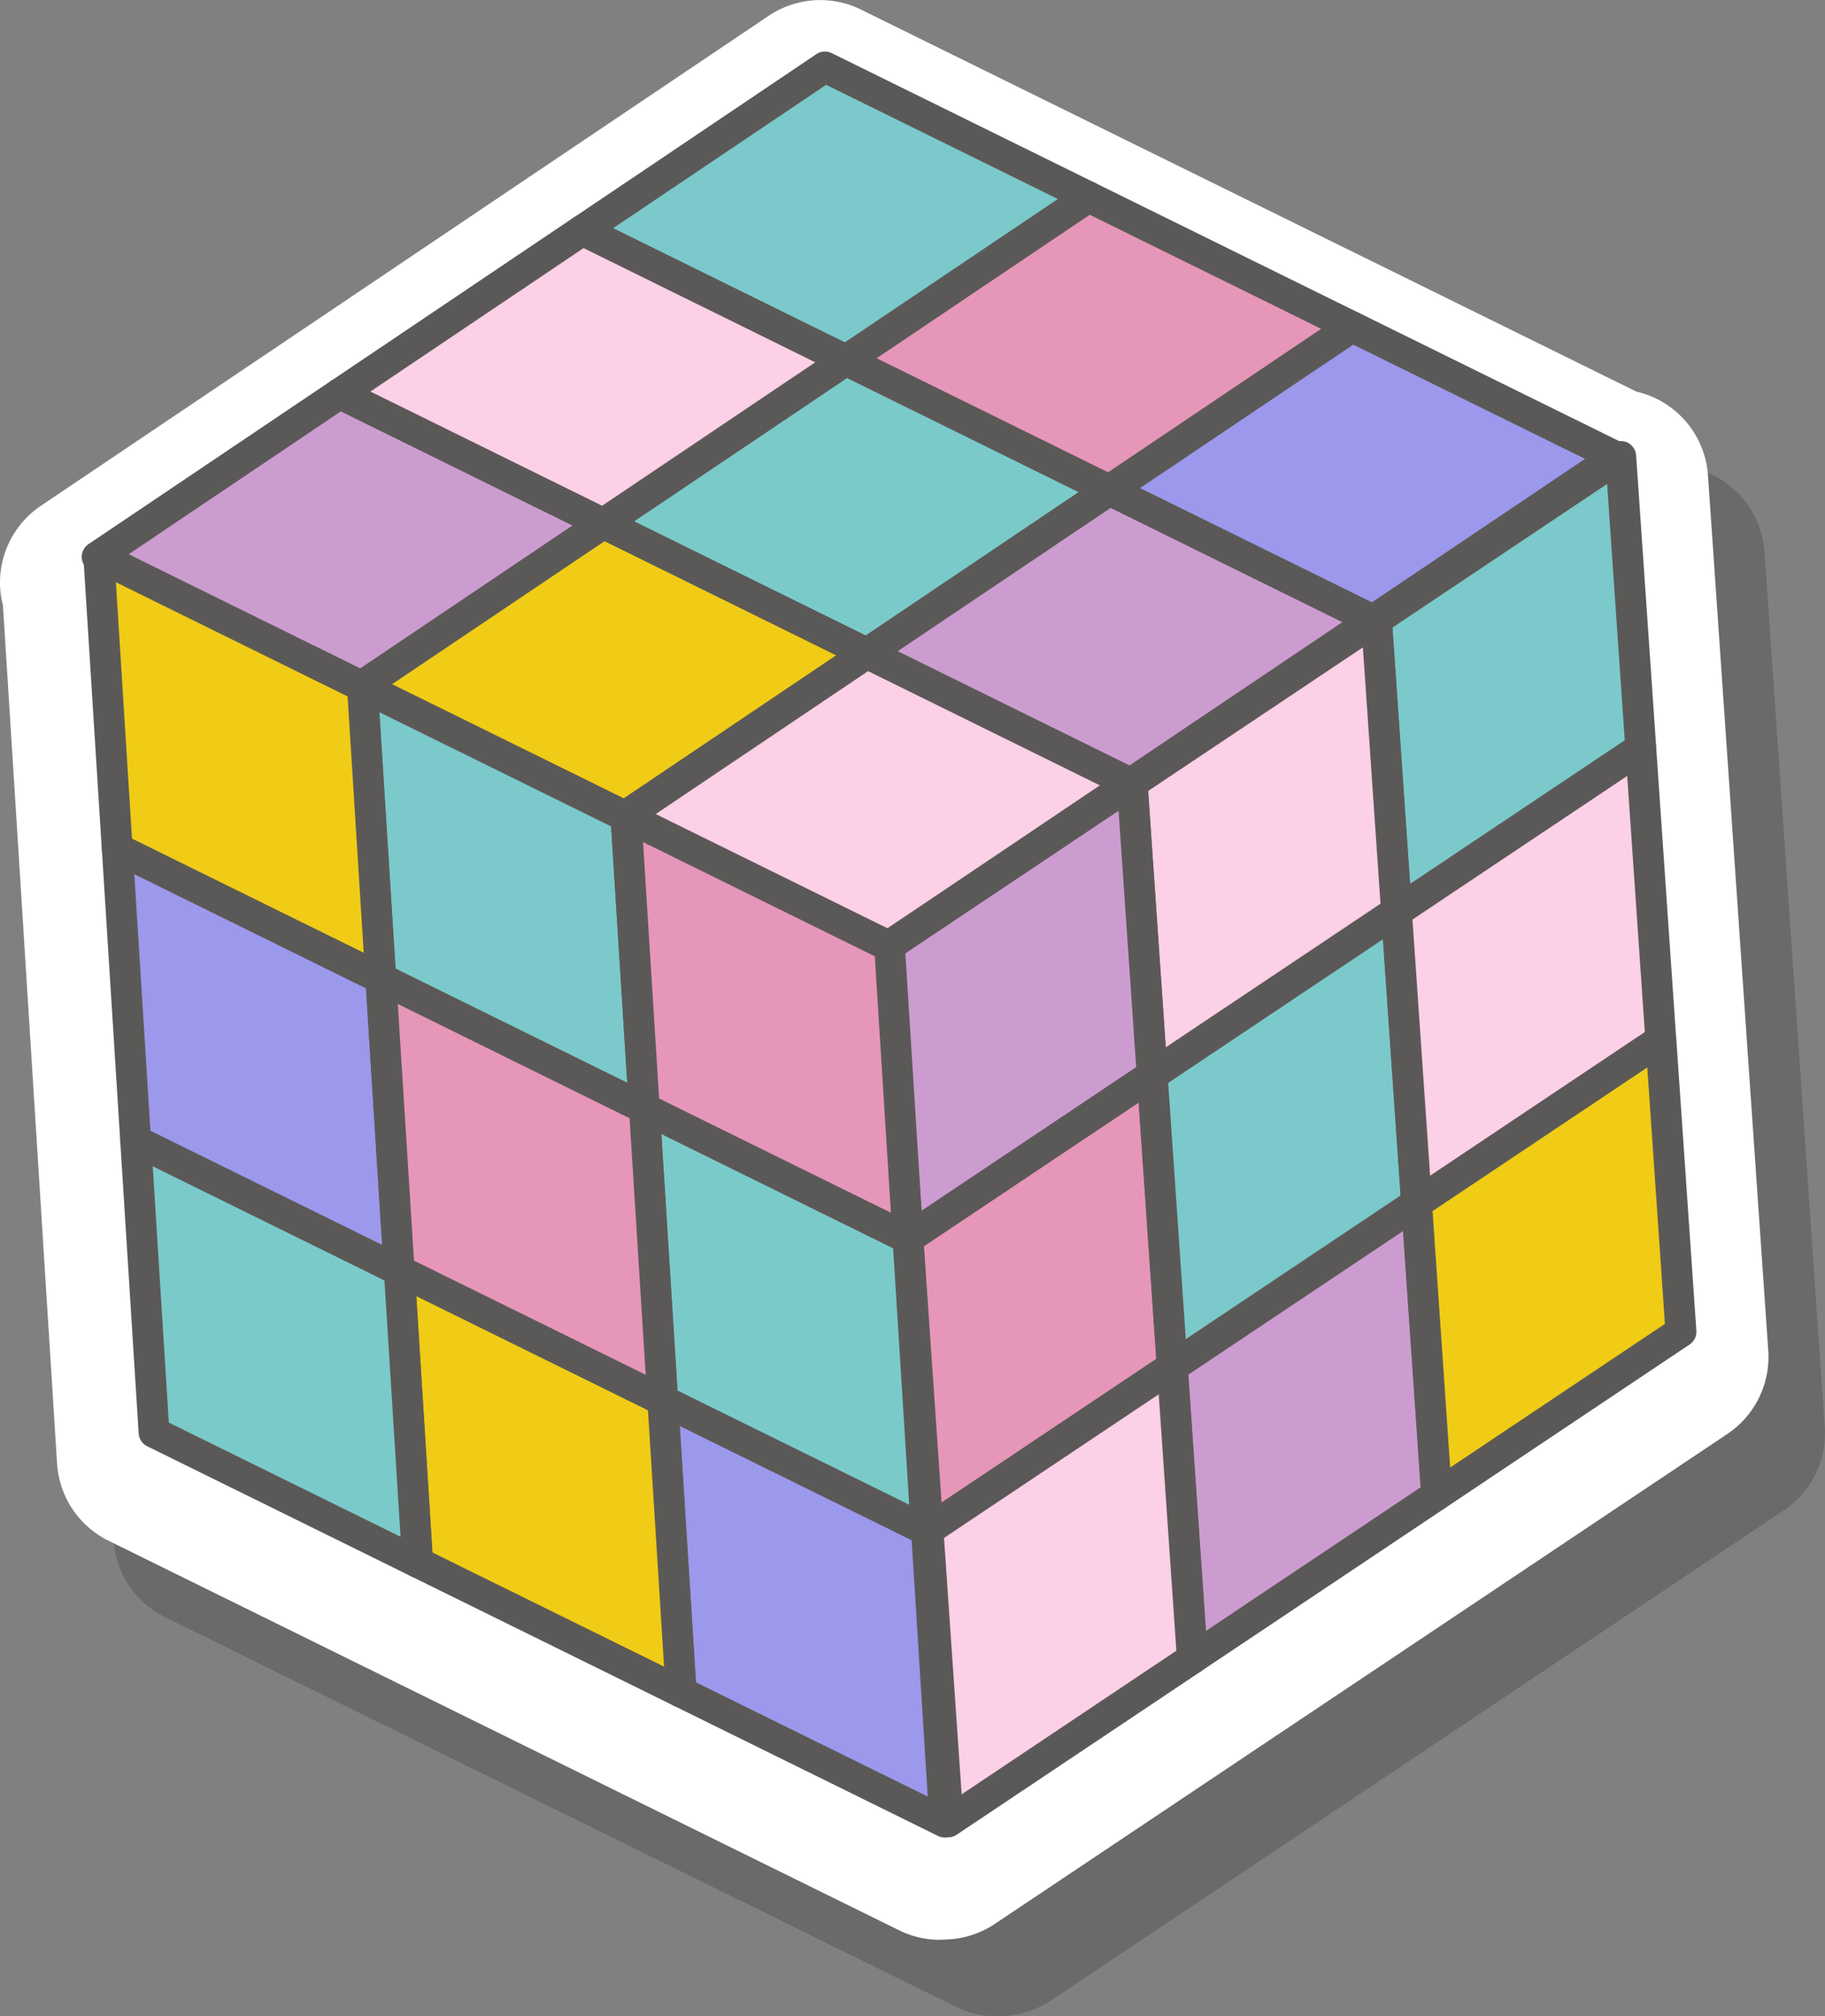
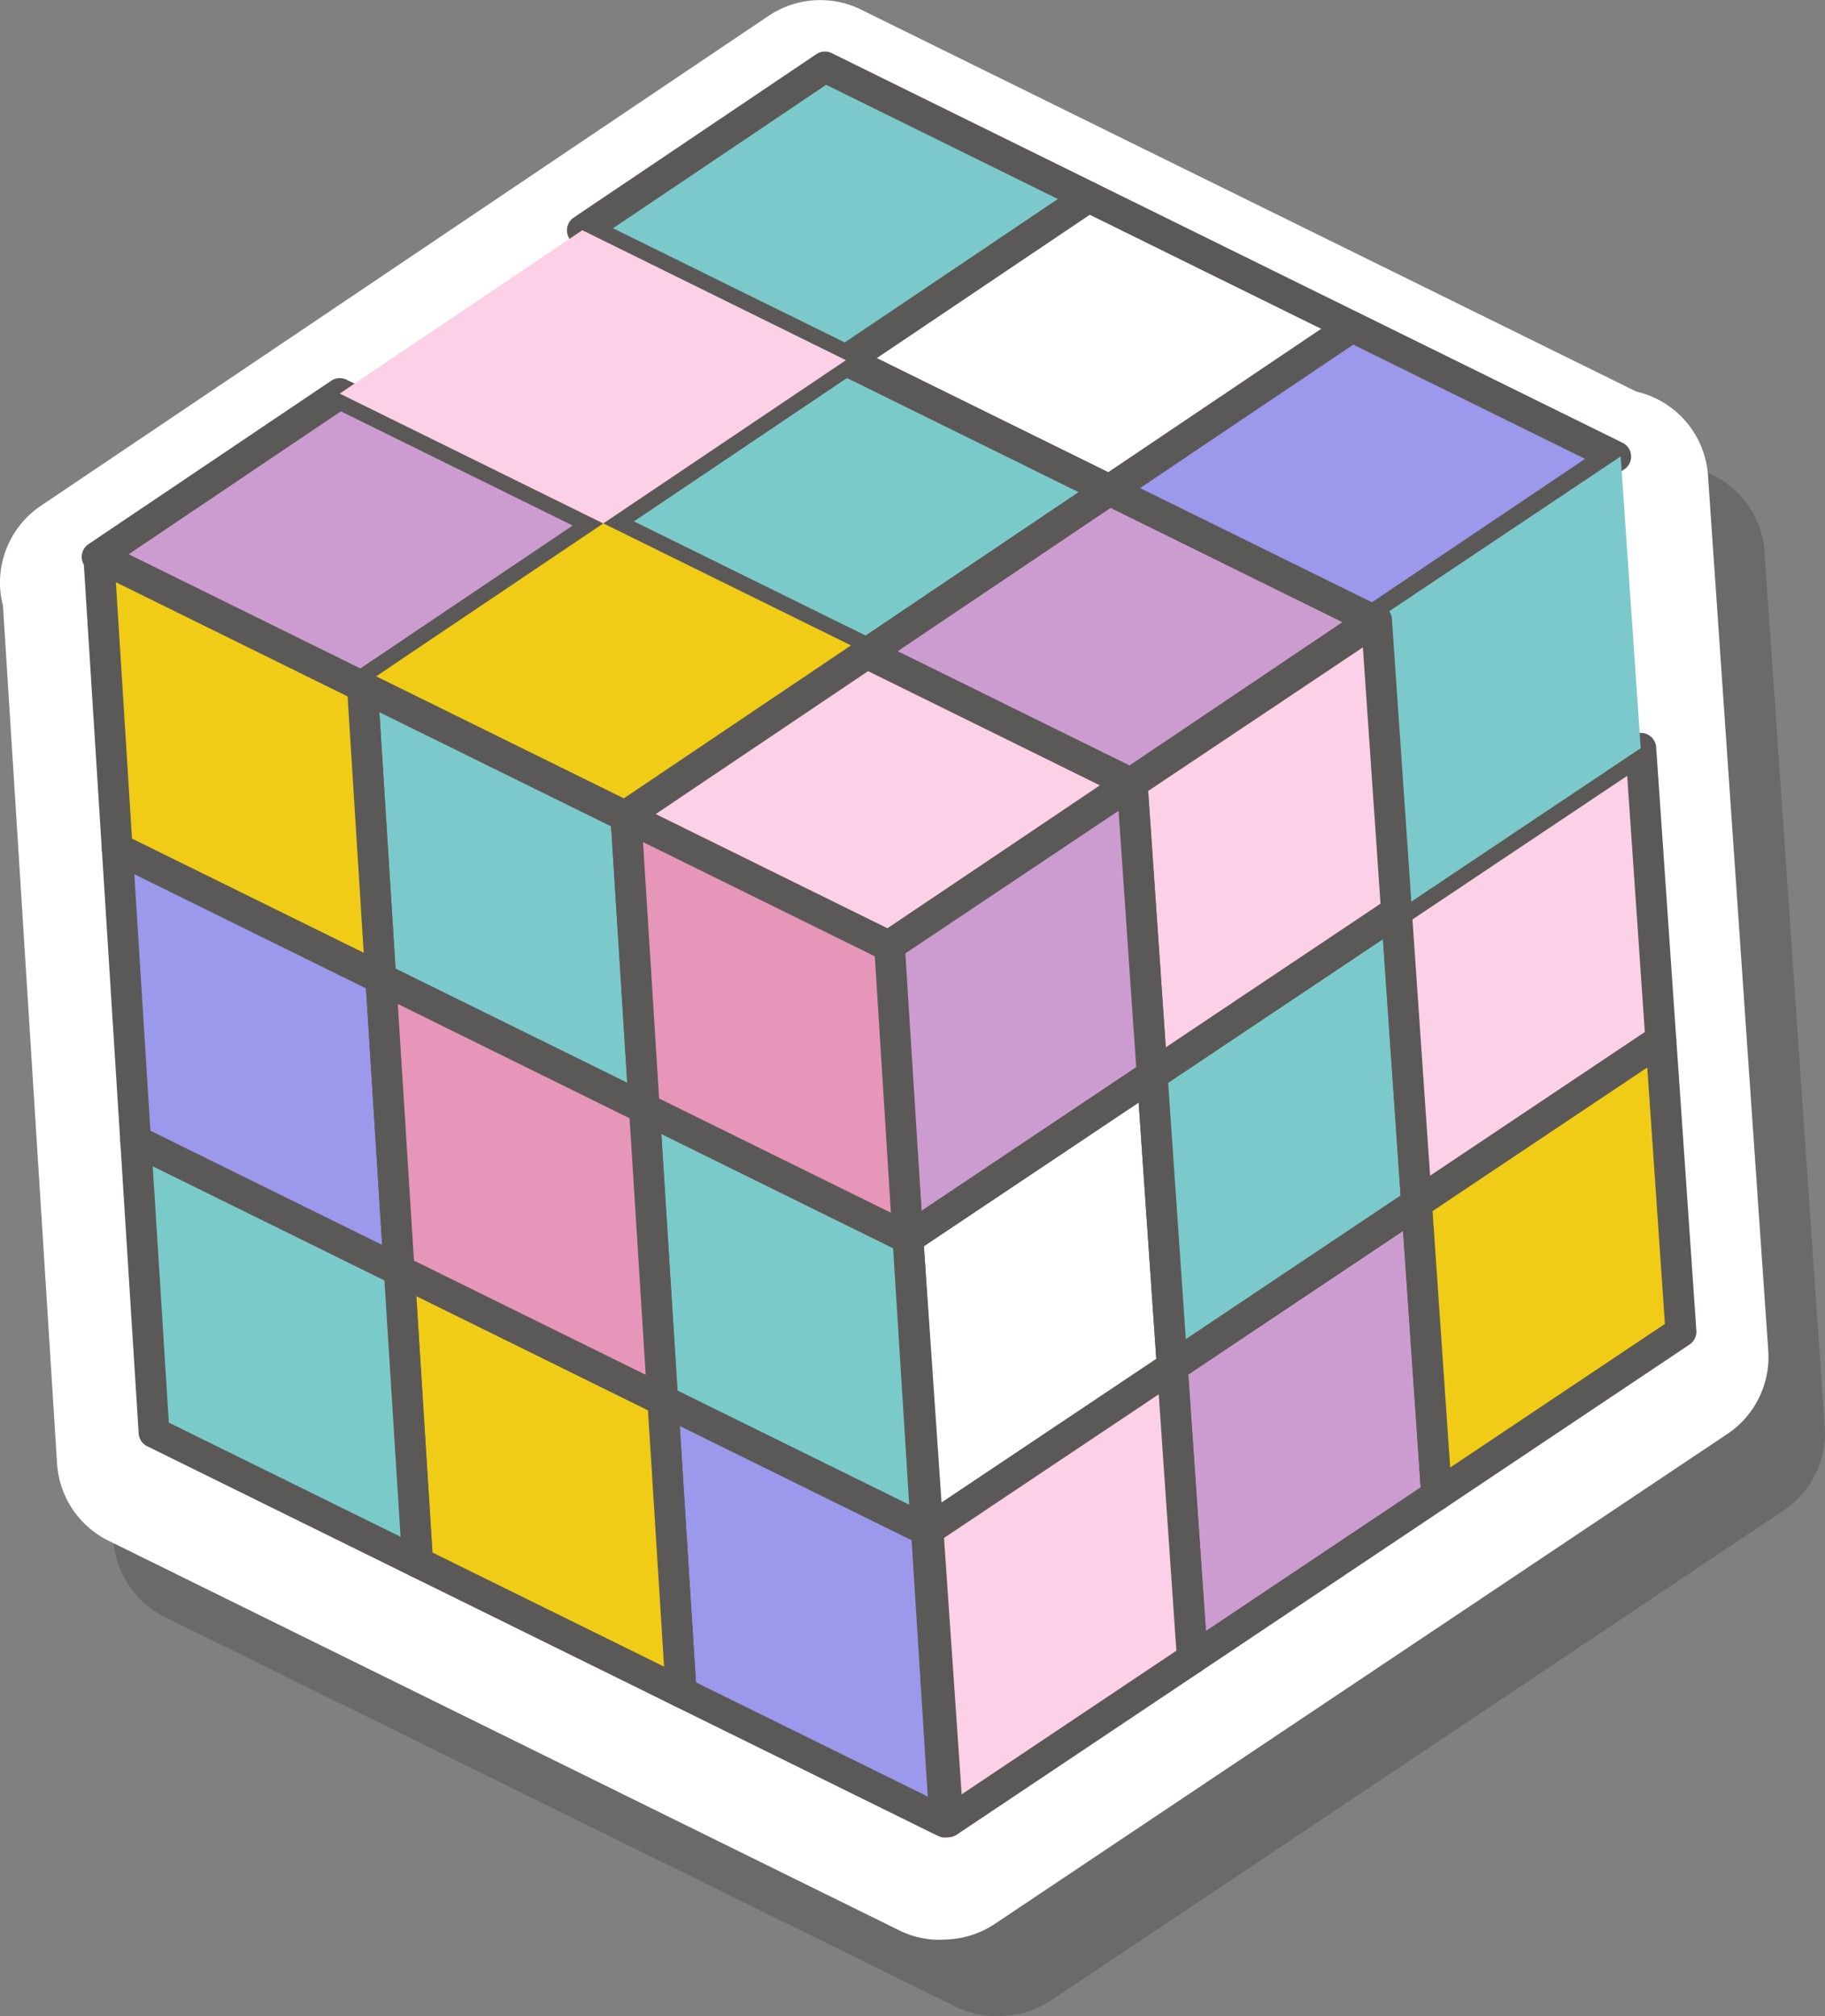
<svg xmlns="http://www.w3.org/2000/svg" width="79.336" height="87.63">
  <rect width="100%" height="100%" fill="#808080" stroke="none" />
  <defs>
    <style>.cls-3{fill:#7bcaca}.cls-4{fill:#5b5957}.cls-5{fill:#e696b9}.cls-6{fill:#7bc9cb}.cls-7{fill:#cc9cd0}.cls-8{fill:#fcd0e7}.cls-9{fill:#9c98eb}.cls-10{fill:#f0cc16}</style>
  </defs>
  <g id="Group_7994" data-name="Group 7994" transform="translate(-455.006 -85.038)">
    <path id="Path_5279" d="M461.377 119.785l.752 11.931.8 12.689.8 12.685a4.024 4.024 0 0 0 2.239 3.353l11.451 5.641 11.458 5.644 11.46 5.646a3.993 3.993 0 0 0 1.448.4 3.615 3.615 0 0 0 .532 0 4.034 4.034 0 0 0 2.172-.677l10.617-7.1 10.62-7.1 10.617-7.1a4.026 4.026 0 0 0 1.774-3.615l-.873-12.683-.872-12.68-.873-12.681a4.024 4.024 0 0 0-2.235-3.329 3.9 3.9 0 0 0-.871-.31l-10.8-5.321-11.457-5.644-11.458-5.645a3.974 3.974 0 0 0-1.447-.4 4.03 4.03 0 0 0-2.574.674l-10.541 7.093-10.545 7.1-10.548 7.1a4.033 4.033 0 0 0-1.766 3.6 3.943 3.943 0 0 0 .12.729z" data-name="Path 5279" transform="translate(-3.786 -5.12)" fill="#444341" opacity=".34" />
    <g id="Group_7826" data-name="Group 7826" transform="translate(455.006 85.038)">
      <path id="Path_5280" d="M455.134 111.345l.753 11.931.8 12.688.8 12.685a4.025 4.025 0 0 0 2.24 3.353l11.451 5.641 11.458 5.645 11.46 5.646a3.992 3.992 0 0 0 1.448.4 3.608 3.608 0 0 0 .531 0 4.038 4.038 0 0 0 2.173-.677l10.617-7.1 10.62-7.1 10.617-7.1a4.028 4.028 0 0 0 1.774-3.615L531 131.06l-.872-12.68-.873-12.681a4.026 4.026 0 0 0-2.235-3.329 3.886 3.886 0 0 0-.871-.309l-10.8-5.322-11.455-5.639-11.458-5.645a3.97 3.97 0 0 0-1.447-.4 4.03 4.03 0 0 0-2.574.674l-10.541 7.093-10.546 7.1-10.548 7.1a4.031 4.031 0 0 0-1.766 3.6 3.985 3.985 0 0 0 .12.723z" data-name="Path 5280" transform="translate(-455.006 -85.038)" fill="#fff" />
    </g>
    <g id="Group_7993" data-name="Group 7993" transform="translate(458.559 87.283)">
      <g id="Group_7992" data-name="Group 7992">
        <g id="Group_7881" data-name="Group 7881">
          <g id="Group_7832" data-name="Group 7832" transform="translate(22.005 12.74)">
            <g id="Group_7831" data-name="Group 7831">
              <path id="Path_5281" d="M543.667 130.47l-10.545 7.1-11.457-5.644 10.545-7.1z" class="cls-3" data-name="Path 5281" transform="translate(-520.994 -124.156)" />
              <g id="Group_7830" data-name="Group 7830">
                <g id="Group_7829" data-name="Group 7829">
                  <g id="Group_7828" data-name="Group 7828">
                    <g id="Group_7827" data-name="Group 7827">
                      <path id="Path_5282" d="M532.034 137.2a.666.666 0 0 1-.241-.067l-11.458-5.645a.669.669 0 0 1-.078-1.155l10.546-7.1a.672.672 0 0 1 .669-.045l11.457 5.645a.669.669 0 0 1 .078 1.156l-10.545 7.095a.67.67 0 0 1-.428.116zm-10.071-6.4l10.073 4.963 9.264-6.234-10.073-4.963z" class="cls-4" data-name="Path 5282" transform="translate(-519.961 -123.125)" />
                    </g>
                  </g>
                </g>
              </g>
            </g>
          </g>
          <g id="Group_7838" data-name="Group 7838" transform="translate(32.551 5.645)">
            <g id="Group_7837" data-name="Group 7837">
-               <path id="Path_5283" d="M570.468 112.436l-10.545 7.1-11.457-5.644 10.545-7.1z" class="cls-5" data-name="Path 5283" transform="translate(-547.795 -106.123)" />
              <g id="Group_7836" data-name="Group 7836">
                <g id="Group_7835" data-name="Group 7835">
                  <g id="Group_7834" data-name="Group 7834">
                    <g id="Group_7833" data-name="Group 7833">
                      <path id="Path_5284" d="M558.835 119.168a.665.665 0 0 1-.241-.067l-11.457-5.645a.669.669 0 0 1-.078-1.156l10.545-7.1a.672.672 0 0 1 .67-.045l11.457 5.644a.669.669 0 0 1 .078 1.156l-10.545 7.1a.672.672 0 0 1-.429.113zm-10.07-6.4l10.073 4.963 9.265-6.234-10.073-4.963z" class="cls-4" data-name="Path 5284" transform="translate(-546.763 -105.091)" />
                    </g>
                  </g>
                </g>
              </g>
            </g>
          </g>
          <g id="Group_7844" data-name="Group 7844" transform="translate(21.094)">
            <g id="Group_7843" data-name="Group 7843">
              <path id="Path_5285" d="M541.348 98.09l-10.545 7.1-11.457-5.644 10.545-7.1z" class="cls-6" data-name="Path 5285" transform="translate(-518.676 -91.777)" />
              <g id="Group_7842" data-name="Group 7842">
                <g id="Group_7841" data-name="Group 7841">
                  <g id="Group_7840" data-name="Group 7840">
                    <g id="Group_7839" data-name="Group 7839">
                      <path id="Path_5286" d="M529.717 104.821a.664.664 0 0 1-.241-.067l-11.458-5.644a.669.669 0 0 1-.078-1.156l10.545-7.1a.668.668 0 0 1 .669-.045l11.458 5.644a.669.669 0 0 1 .078 1.156l-10.545 7.1a.672.672 0 0 1-.428.112zm-10.071-6.4l10.073 4.962 9.265-6.234-10.073-4.963z" class="cls-4" data-name="Path 5286" transform="translate(-517.644 -90.745)" />
                    </g>
                  </g>
                </g>
              </g>
            </g>
          </g>
          <g id="Group_7850" data-name="Group 7850" transform="translate(0 14.192)">
            <g id="Group_7849" data-name="Group 7849">
              <path id="Path_5287" d="M487.742 134.158l-10.548 7.1-11.457-5.644 10.548-7.1z" class="cls-7" data-name="Path 5287" transform="translate(-465.066 -127.844)" />
              <g id="Group_7848" data-name="Group 7848">
                <g id="Group_7847" data-name="Group 7847">
                  <g id="Group_7846" data-name="Group 7846">
                    <g id="Group_7845" data-name="Group 7845">
                      <path id="Path_5288" d="M476.106 140.891a.662.662 0 0 1-.241-.067l-11.457-5.644a.669.669 0 0 1-.078-1.156l10.548-7.1a.671.671 0 0 1 .669-.045l11.457 5.644a.669.669 0 0 1 .078 1.156l-10.548 7.1a.673.673 0 0 1-.428.112zm-10.07-6.4l10.073 4.962 9.268-6.236-10.077-4.963z" class="cls-4" data-name="Path 5288" transform="translate(-464.034 -126.813)" />
                    </g>
                  </g>
                </g>
              </g>
            </g>
          </g>
          <g id="Group_7856" data-name="Group 7856" transform="translate(10.548 7.095)">
            <g id="Group_7855" data-name="Group 7855">
              <path id="Path_5289" d="M514.547 116.124L504 123.22l-11.457-5.644 10.545-7.1z" class="cls-8" data-name="Path 5289" transform="translate(-491.875 -109.81)" />
              <g id="Group_7854" data-name="Group 7854">
                <g id="Group_7853" data-name="Group 7853">
                  <g id="Group_7852" data-name="Group 7852">
                    <g id="Group_7851" data-name="Group 7851">
-                       <path id="Path_5290" d="M502.915 122.855a.675.675 0 0 1-.241-.067l-11.457-5.644a.669.669 0 0 1-.078-1.156l10.545-7.1a.67.67 0 0 1 .67-.045l11.457 5.645a.669.669 0 0 1 .078 1.156l-10.546 7.1a.673.673 0 0 1-.428.111zm-10.07-6.4l10.073 4.963 9.265-6.234-10.073-4.963z" class="cls-4" data-name="Path 5290" transform="translate(-490.843 -108.778)" />
-                     </g>
+                       </g>
                  </g>
                </g>
              </g>
            </g>
          </g>
          <g id="Group_7862" data-name="Group 7862" transform="translate(33.463 18.385)">
            <g id="Group_7861" data-name="Group 7861">
              <path id="Path_5291" d="M572.789 144.817l-10.545 7.1-11.461-5.646 10.545-7.1z" class="cls-7" data-name="Path 5291" transform="translate(-550.114 -138.502)" />
              <g id="Group_7860" data-name="Group 7860">
                <g id="Group_7859" data-name="Group 7859">
                  <g id="Group_7858" data-name="Group 7858">
                    <g id="Group_7857" data-name="Group 7857">
                      <path id="Path_5292" d="M561.157 151.549a.666.666 0 0 1-.241-.067l-11.46-5.646a.669.669 0 0 1-.078-1.156l10.545-7.1a.671.671 0 0 1 .669-.045l11.461 5.646a.669.669 0 0 1 .078 1.156l-10.545 7.1a.673.673 0 0 1-.429.112zm-10.073-6.4l10.076 4.964 9.264-6.234-10.076-4.964z" class="cls-4" data-name="Path 5292" transform="translate(-549.082 -137.471)" />
                    </g>
                  </g>
                </g>
              </g>
            </g>
          </g>
          <g id="Group_7868" data-name="Group 7868" transform="translate(44.008 11.289)">
            <g id="Group_7867" data-name="Group 7867">
              <path id="Path_5293" d="M599.59 126.783l-10.545 7.1-11.461-5.646 10.545-7.1z" class="cls-9" data-name="Path 5293" transform="translate(-576.915 -120.468)" />
              <g id="Group_7866" data-name="Group 7866">
                <g id="Group_7865" data-name="Group 7865">
                  <g id="Group_7864" data-name="Group 7864">
                    <g id="Group_7863" data-name="Group 7863">
                      <path id="Path_5294" d="M587.958 133.515a.678.678 0 0 1-.241-.067l-11.461-5.648a.669.669 0 0 1-.078-1.156l10.545-7.1a.67.67 0 0 1 .67-.045l11.461 5.646a.669.669 0 0 1 .078 1.156l-10.545 7.1a.672.672 0 0 1-.429.114zm-10.074-6.4l10.077 4.964 9.265-6.234-10.077-4.964z" class="cls-4" data-name="Path 5294" transform="translate(-575.882 -119.436)" />
                    </g>
                  </g>
                </g>
              </g>
            </g>
          </g>
          <g id="Group_7874" data-name="Group 7874" transform="translate(11.457 19.836)">
            <g id="Group_7873" data-name="Group 7873">
              <path id="Path_5295" d="M516.861 148.5l-10.548 7.1-11.457-5.644 10.548-7.1z" class="cls-10" data-name="Path 5295" transform="translate(-494.186 -142.19)" />
              <g id="Group_7872" data-name="Group 7872">
                <g id="Group_7871" data-name="Group 7871">
                  <g id="Group_7870" data-name="Group 7870">
                    <g id="Group_7869" data-name="Group 7869">
-                       <path id="Path_5296" d="M505.226 155.237a.672.672 0 0 1-.241-.067l-11.458-5.645a.669.669 0 0 1-.078-1.156l10.548-7.1a.673.673 0 0 1 .67-.045l11.458 5.645a.669.669 0 0 1 .078 1.155l-10.548 7.1a.669.669 0 0 1-.429.113zm-10.071-6.4l10.074 4.963 9.268-6.236-10.074-4.964z" class="cls-4" data-name="Path 5296" transform="translate(-493.153 -141.159)" />
-                     </g>
+                       </g>
                  </g>
                </g>
              </g>
            </g>
          </g>
          <g id="Group_7880" data-name="Group 7880" transform="translate(22.915 25.48)">
            <g id="Group_7879" data-name="Group 7879">
              <path id="Path_5297" d="M545.984 162.85l-10.548 7.1-11.461-5.65 10.548-7.1z" class="cls-8" data-name="Path 5297" transform="translate(-523.305 -156.535)" />
              <g id="Group_7878" data-name="Group 7878">
                <g id="Group_7877" data-name="Group 7877">
                  <g id="Group_7876" data-name="Group 7876">
                    <g id="Group_7875" data-name="Group 7875">
                      <path id="Path_5298" d="M534.349 169.584a.661.661 0 0 1-.241-.067l-11.46-5.646a.669.669 0 0 1-.078-1.156l10.548-7.1a.671.671 0 0 1 .669-.045l11.461 5.646a.669.669 0 0 1 .078 1.156l-10.548 7.1a.67.67 0 0 1-.429.112zm-10.074-6.4l10.076 4.964 9.268-6.236-10.076-4.964z" class="cls-4" data-name="Path 5298" transform="translate(-522.273 -155.504)" />
                    </g>
                  </g>
                </g>
              </g>
            </g>
          </g>
        </g>
        <g id="Group_7936" data-name="Group 7936" transform="translate(34.376 16.921)">
          <g id="Group_7887" data-name="Group 7887" transform="translate(.873 26.883)">
            <g id="Group_7886" data-name="Group 7886">
-               <path id="Path_5299" d="M565.937 203.777l.872 12.68-10.617 7.1-.872-12.68z" class="cls-5" data-name="Path 5299" transform="translate(-554.65 -203.107)" />
              <g id="Group_7885" data-name="Group 7885">
                <g id="Group_7884" data-name="Group 7884">
                  <g id="Group_7883" data-name="Group 7883">
                    <g id="Group_7882" data-name="Group 7882">
                      <path id="Path_5300" d="M555.106 223.191a.668.668 0 0 1-.613-.621l-.872-12.68a.669.669 0 0 1 .3-.6l10.617-7.1a.669.669 0 0 1 1.04.51l.873 12.681a.668.668 0 0 1-.3.6l-10.618 7.1a.669.669 0 0 1-.427.11zm-.124-13.006l.766 11.141 9.334-6.242-.766-11.141z" class="cls-4" data-name="Path 5300" transform="translate(-553.619 -202.073)" />
                    </g>
                  </g>
                </g>
              </g>
            </g>
          </g>
          <g id="Group_7893" data-name="Group 7893" transform="translate(12.362 32.461)">
            <g id="Group_7892" data-name="Group 7892">
              <path id="Path_5301" d="M595.14 217.953l.872 12.684-10.62 7.1-.873-12.684z" class="cls-7" data-name="Path 5301" transform="translate(-583.851 -217.283)" />
              <g id="Group_7891" data-name="Group 7891">
                <g id="Group_7890" data-name="Group 7890">
                  <g id="Group_7889" data-name="Group 7889">
                    <g id="Group_7888" data-name="Group 7888">
                      <path id="Path_5302" d="M584.307 237.374a.668.668 0 0 1-.613-.621l-.872-12.684a.669.669 0 0 1 .3-.6l10.62-7.1a.669.669 0 0 1 1.04.511l.872 12.684a.668.668 0 0 1-.3.6l-10.62 7.1a.669.669 0 0 1-.427.11zm-.124-13.01l.766 11.145 9.337-6.244-.766-11.144z" class="cls-4" data-name="Path 5302" transform="translate(-582.82 -216.251)" />
                    </g>
                  </g>
                </g>
              </g>
            </g>
          </g>
          <g id="Group_7899" data-name="Group 7899" transform="translate(11.49 19.781)">
            <g id="Group_7898" data-name="Group 7898">
              <path id="Path_5303" d="M592.923 185.726l.872 12.68-10.62 7.1-.872-12.68z" class="cls-6" data-name="Path 5303" transform="translate(-581.634 -185.056)" />
              <g id="Group_7897" data-name="Group 7897">
                <g id="Group_7896" data-name="Group 7896">
                  <g id="Group_7895" data-name="Group 7895">
                    <g id="Group_7894" data-name="Group 7894">
                      <path id="Path_5304" d="M582.089 205.143a.668.668 0 0 1-.613-.621l-.873-12.681a.668.668 0 0 1 .3-.6l10.62-7.1a.669.669 0 0 1 1.04.511l.873 12.681a.669.669 0 0 1-.3.6l-10.62 7.1a.67.67 0 0 1-.427.11zm-.124-13.007l.767 11.141 9.337-6.244-.767-11.141z" class="cls-4" data-name="Path 5304" transform="translate(-580.602 -184.023)" />
                    </g>
                  </g>
                </g>
              </g>
            </g>
          </g>
          <g id="Group_7905" data-name="Group 7905" transform="translate(22.11 12.681)">
            <g id="Group_7904" data-name="Group 7904">
              <path id="Path_5305" d="M619.911 167.681l.872 12.68-10.617 7.1-.872-12.68z" class="cls-8" data-name="Path 5305" transform="translate(-608.625 -167.011)" />
              <g id="Group_7903" data-name="Group 7903">
                <g id="Group_7902" data-name="Group 7902">
                  <g id="Group_7901" data-name="Group 7901">
                    <g id="Group_7900" data-name="Group 7900">
                      <path id="Path_5306" d="M609.08 187.1a.668.668 0 0 1-.613-.621l-.873-12.681a.669.669 0 0 1 .3-.6l10.617-7.1a.669.669 0 0 1 1.04.51l.872 12.68a.669.669 0 0 1-.3.6l-10.616 7.1a.669.669 0 0 1-.427.112zm-.124-13.007l.767 11.141 9.334-6.243-.766-11.14z" class="cls-4" data-name="Path 5306" transform="translate(-607.593 -165.979)" />
                    </g>
                  </g>
                </g>
              </g>
            </g>
          </g>
          <g id="Group_7911" data-name="Group 7911" transform="translate(21.238)">
            <g id="Group_7910" data-name="Group 7910">
              <path id="Path_5307" d="M617.694 135.454l.872 12.68-10.617 7.1-.872-12.68z" class="cls-6" data-name="Path 5307" transform="translate(-606.408 -134.783)" />
              <g id="Group_7909" data-name="Group 7909">
                <g id="Group_7908" data-name="Group 7908">
                  <g id="Group_7907" data-name="Group 7907">
                    <g id="Group_7906" data-name="Group 7906">
-                       <path id="Path_5308" d="M606.864 154.867a.661.661 0 0 1-.24-.066.669.669 0 0 1-.373-.555l-.872-12.68a.668.668 0 0 1 .3-.6l10.616-7.1a.669.669 0 0 1 1.04.511l.873 12.681a.669.669 0 0 1-.3.6l-10.617 7.1a.673.673 0 0 1-.427.109zm-.123-13.006l.765 11.139 9.335-6.242-.767-11.141z" class="cls-4" data-name="Path 5308" transform="translate(-605.377 -133.75)" />
-                     </g>
+                       </g>
                  </g>
                </g>
              </g>
            </g>
          </g>
          <g id="Group_7917" data-name="Group 7917" transform="translate(10.617 7.1)">
            <g id="Group_7916" data-name="Group 7916">
              <path id="Path_5309" d="M590.706 153.5l.872 12.68-10.62 7.1-.872-12.68z" class="cls-8" data-name="Path 5309" transform="translate(-579.417 -152.829)" />
              <g id="Group_7915" data-name="Group 7915">
                <g id="Group_7914" data-name="Group 7914">
                  <g id="Group_7913" data-name="Group 7913">
                    <g id="Group_7912" data-name="Group 7912">
                      <path id="Path_5310" d="M579.872 172.915a.669.669 0 0 1-.613-.622l-.872-12.68a.669.669 0 0 1 .3-.6l10.62-7.1a.669.669 0 0 1 1.04.51l.872 12.68a.67.67 0 0 1-.3.6l-10.62 7.1a.672.672 0 0 1-.427.112zm-.123-13.007l.766 11.141 9.337-6.244-.766-11.14z" class="cls-4" data-name="Path 5310" transform="translate(-578.385 -151.795)" />
                    </g>
                  </g>
                </g>
              </g>
            </g>
          </g>
          <g id="Group_7923" data-name="Group 7923" transform="translate(0 14.203)">
            <g id="Group_7922" data-name="Group 7922">
              <path id="Path_5311" d="M563.72 171.549l.872 12.68-10.617 7.1-.872-12.68z" class="cls-7" data-name="Path 5311" transform="translate(-552.433 -170.88)" />
              <g id="Group_7921" data-name="Group 7921">
                <g id="Group_7920" data-name="Group 7920">
                  <g id="Group_7919" data-name="Group 7919">
                    <g id="Group_7918" data-name="Group 7918">
                      <path id="Path_5312" d="M552.888 190.965a.668.668 0 0 1-.613-.621l-.873-12.681a.669.669 0 0 1 .3-.6l10.617-7.1a.669.669 0 0 1 1.04.511l.872 12.68a.669.669 0 0 1-.3.6l-10.617 7.1a.668.668 0 0 1-.426.111zm-.124-13.007l.766 11.141 9.334-6.242-.766-11.141z" class="cls-4" data-name="Path 5312" transform="translate(-551.401 -169.847)" />
                    </g>
                  </g>
                </g>
              </g>
            </g>
          </g>
          <g id="Group_7929" data-name="Group 7929" transform="translate(22.982 25.36)">
            <g id="Group_7928" data-name="Group 7928">
              <path id="Path_5313" d="M622.128 199.908l.872 12.684-10.617 7.1-.873-12.684z" class="cls-10" data-name="Path 5313" transform="translate(-610.842 -199.237)" />
              <g id="Group_7927" data-name="Group 7927">
                <g id="Group_7926" data-name="Group 7926">
                  <g id="Group_7925" data-name="Group 7925">
                    <g id="Group_7924" data-name="Group 7924">
                      <path id="Path_5314" d="M611.3 219.326a.668.668 0 0 1-.613-.621l-.872-12.684a.67.67 0 0 1 .3-.6l10.616-7.1a.669.669 0 0 1 1.04.511l.873 12.684a.669.669 0 0 1-.3.6l-10.617 7.1a.669.669 0 0 1-.427.11zm-.124-13.011l.766 11.144 9.335-6.242-.767-11.145z" class="cls-4" data-name="Path 5314" transform="translate(-609.811 -198.204)" />
                    </g>
                  </g>
                </g>
              </g>
            </g>
          </g>
          <g id="Group_7935" data-name="Group 7935" transform="translate(1.745 39.564)">
            <g id="Group_7934" data-name="Group 7934">
              <path id="Path_5315" d="M568.154 236l.873 12.684-10.617 7.1-.873-12.684z" class="cls-8" data-name="Path 5315" transform="translate(-556.867 -235.334)" />
              <g id="Group_7933" data-name="Group 7933">
                <g id="Group_7932" data-name="Group 7932">
                  <g id="Group_7931" data-name="Group 7931">
                    <g id="Group_7930" data-name="Group 7930">
                      <path id="Path_5316" d="M557.323 255.423a.668.668 0 0 1-.613-.621l-.873-12.684a.669.669 0 0 1 .3-.6l10.617-7.1a.669.669 0 0 1 1.04.511l.872 12.684a.669.669 0 0 1-.3.6l-10.617 7.1a.669.669 0 0 1-.426.11zm-.124-13.01l.767 11.144 9.334-6.242-.767-11.144z" class="cls-4" data-name="Path 5316" transform="translate(-555.835 -234.302)" />
                    </g>
                  </g>
                </g>
              </g>
            </g>
          </g>
        </g>
        <g id="Group_7991" data-name="Group 7991" transform="translate(.072 21.284)">
          <g id="Group_7942" data-name="Group 7942" transform="translate(11.457 5.645)">
            <g id="Group_7941" data-name="Group 7941">
              <path id="Path_5317" d="M506.5 166.53l.8 12.685-11.457-5.644-.8-12.685z" class="cls-6" data-name="Path 5317" transform="translate(-494.369 -160.217)" />
              <g id="Group_7940" data-name="Group 7940">
                <g id="Group_7939" data-name="Group 7939">
                  <g id="Group_7938" data-name="Group 7938">
                    <g id="Group_7937" data-name="Group 7937">
                      <path id="Path_5318" d="M506.209 178.851a.667.667 0 0 1-.241-.067l-11.457-5.644a.669.669 0 0 1-.372-.558l-.8-12.685a.669.669 0 0 1 .964-.642l11.458 5.645a.668.668 0 0 1 .372.558l.8 12.685a.669.669 0 0 1-.722.709zm-10.759-6.74l10.072 4.962-.7-11.144-10.073-4.962z" class="cls-4" data-name="Path 5318" transform="translate(-493.337 -159.186)" />
                    </g>
                  </g>
                </g>
              </g>
            </g>
          </g>
          <g id="Group_7948" data-name="Group 7948">
            <g id="Group_7947" data-name="Group 7947">
              <path id="Path_5319" d="M477.376 152.184l.8 12.685-11.458-5.645-.8-12.685z" class="cls-10" data-name="Path 5319" transform="translate(-465.25 -145.87)" />
              <g id="Group_7946" data-name="Group 7946">
                <g id="Group_7945" data-name="Group 7945">
                  <g id="Group_7944" data-name="Group 7944">
                    <g id="Group_7943" data-name="Group 7943">
                      <path id="Path_5320" d="M477.091 164.5a.666.666 0 0 1-.241-.067l-11.458-5.645a.668.668 0 0 1-.372-.558l-.8-12.685a.669.669 0 0 1 .963-.642l11.457 5.645a.668.668 0 0 1 .372.558l.8 12.685a.668.668 0 0 1-.722.709zm-10.759-6.74l10.073 4.962-.7-11.144-10.073-4.963z" class="cls-4" data-name="Path 5320" transform="translate(-464.219 -144.839)" />
                    </g>
                  </g>
                </g>
              </g>
            </g>
          </g>
          <g id="Group_7954" data-name="Group 7954" transform="translate(24.516 36.663)">
            <g id="Group_7953" data-name="Group 7953">
              <path id="Path_5321" d="M539.687 245.365l.8 12.685-11.46-5.65-.8-12.685z" class="cls-9" data-name="Path 5321" transform="translate(-527.557 -239.05)" />
              <g id="Group_7952" data-name="Group 7952">
                <g id="Group_7951" data-name="Group 7951">
                  <g id="Group_7950" data-name="Group 7950">
                    <g id="Group_7949" data-name="Group 7949">
                      <path id="Path_5322" d="M539.4 257.686a.669.669 0 0 1-.241-.067l-11.46-5.646a.667.667 0 0 1-.372-.558l-.8-12.685a.669.669 0 0 1 .963-.642l11.461 5.647a.667.667 0 0 1 .372.558l.8 12.685a.669.669 0 0 1-.722.709zm-10.762-6.742l10.076 4.964-.7-11.145-10.079-4.963z" class="cls-4" data-name="Path 5322" transform="translate(-526.525 -238.019)" />
                    </g>
                  </g>
                </g>
              </g>
            </g>
          </g>
          <g id="Group_7960" data-name="Group 7960" transform="translate(13.058 31.018)">
            <g id="Group_7959" data-name="Group 7959">
              <path id="Path_5323" d="M510.565 231.017l.8 12.685-11.457-5.644-.8-12.685z" class="cls-10" data-name="Path 5323" transform="translate(-498.438 -224.704)" />
              <g id="Group_7958" data-name="Group 7958">
                <g id="Group_7957" data-name="Group 7957">
                  <g id="Group_7956" data-name="Group 7956">
                    <g id="Group_7955" data-name="Group 7955">
                      <path id="Path_5324" d="M510.279 243.339a.664.664 0 0 1-.241-.067l-11.458-5.644a.668.668 0 0 1-.372-.558l-.8-12.685a.669.669 0 0 1 .964-.642l11.457 5.644a.667.667 0 0 1 .372.558l.8 12.685a.669.669 0 0 1-.722.709zm-10.76-6.74l10.073 4.962-.7-11.145-10.072-4.962z" class="cls-4" data-name="Path 5324" transform="translate(-497.407 -223.674)" />
                    </g>
                  </g>
                </g>
              </g>
            </g>
          </g>
          <g id="Group_7966" data-name="Group 7966" transform="translate(1.601 25.374)">
            <g id="Group_7965" data-name="Group 7965">
              <path id="Path_5325" d="M481.445 216.672l.8 12.685-11.458-5.645-.8-12.685z" class="cls-3" data-name="Path 5325" transform="translate(-469.318 -210.359)" />
              <g id="Group_7964" data-name="Group 7964">
                <g id="Group_7963" data-name="Group 7963">
                  <g id="Group_7962" data-name="Group 7962">
                    <g id="Group_7961" data-name="Group 7961">
                      <path id="Path_5326" d="M481.159 228.993a.662.662 0 0 1-.241-.067l-11.457-5.644a.668.668 0 0 1-.372-.559l-.8-12.685a.669.669 0 0 1 .3-.6.676.676 0 0 1 .667-.043l11.458 5.645a.668.668 0 0 1 .372.558l.8 12.685a.669.669 0 0 1-.722.709zm-10.759-6.74l10.073 4.962-.7-11.145-10.073-4.962z" class="cls-4" data-name="Path 5326" transform="translate(-468.287 -209.328)" />
                    </g>
                  </g>
                </g>
              </g>
            </g>
          </g>
          <g id="Group_7972" data-name="Group 7972" transform="translate(.8 12.685)">
            <g id="Group_7971" data-name="Group 7971">
              <path id="Path_5327" d="M479.41 184.423l.8 12.689-11.458-5.645-.8-12.689z" class="cls-9" data-name="Path 5327" transform="translate(-467.283 -178.11)" />
              <g id="Group_7970" data-name="Group 7970">
                <g id="Group_7969" data-name="Group 7969">
                  <g id="Group_7968" data-name="Group 7968">
                    <g id="Group_7967" data-name="Group 7967">
                      <path id="Path_5328" d="M479.125 196.748a.666.666 0 0 1-.241-.067l-11.458-5.644a.668.668 0 0 1-.372-.559l-.8-12.688a.669.669 0 0 1 .964-.642l11.458 5.645a.667.667 0 0 1 .372.558l.8 12.688a.669.669 0 0 1-.722.709zm-10.76-6.74l10.073 4.962-.7-11.148-10.073-4.962z" class="cls-4" data-name="Path 5328" transform="translate(-466.251 -177.079)" />
                    </g>
                  </g>
                </g>
              </g>
            </g>
          </g>
          <g id="Group_7978" data-name="Group 7978" transform="translate(23.715 23.974)">
            <g id="Group_7977" data-name="Group 7977">
              <path id="Path_5329" d="M537.652 213.116l.8 12.689-11.461-5.646-.8-12.689z" class="cls-3" data-name="Path 5329" transform="translate(-525.522 -206.801)" />
              <g id="Group_7976" data-name="Group 7976">
                <g id="Group_7975" data-name="Group 7975">
                  <g id="Group_7974" data-name="Group 7974">
                    <g id="Group_7973" data-name="Group 7973">
                      <path id="Path_5330" d="M537.367 225.441a.666.666 0 0 1-.241-.067l-11.461-5.647a.666.666 0 0 1-.372-.558l-.8-12.688a.669.669 0 0 1 .964-.642l11.461 5.647a.667.667 0 0 1 .372.558l.8 12.688a.67.67 0 0 1-.722.709zM526.6 218.7l10.076 4.964-.7-11.148-10.076-4.966z" class="cls-4" data-name="Path 5330" transform="translate(-524.491 -205.77)" />
                    </g>
                  </g>
                </g>
              </g>
            </g>
          </g>
          <g id="Group_7984" data-name="Group 7984" transform="translate(12.258 18.33)">
            <g id="Group_7983" data-name="Group 7983">
              <path id="Path_5331" d="M508.53 198.769l.8 12.689-11.457-5.645-.8-12.689z" class="cls-5" data-name="Path 5331" transform="translate(-496.403 -192.456)" />
              <g id="Group_7982" data-name="Group 7982">
                <g id="Group_7981" data-name="Group 7981">
                  <g id="Group_7980" data-name="Group 7980">
                    <g id="Group_7979" data-name="Group 7979">
                      <path id="Path_5332" d="M508.244 211.094a.664.664 0 0 1-.241-.067l-11.457-5.644a.667.667 0 0 1-.372-.558l-.8-12.688a.669.669 0 0 1 .964-.642l11.457 5.644a.668.668 0 0 1 .372.558l.8 12.688a.669.669 0 0 1-.722.709zm-10.759-6.74l10.073 4.962-.7-11.148-10.076-4.968z" class="cls-4" data-name="Path 5332" transform="translate(-495.372 -191.425)" />
                    </g>
                  </g>
                </g>
              </g>
            </g>
          </g>
          <g id="Group_7990" data-name="Group 7990" transform="translate(22.915 11.289)">
            <g id="Group_7989" data-name="Group 7989">
              <path id="Path_5333" d="M535.618 180.877l.8 12.685-11.461-5.646-.8-12.685z" class="cls-5" data-name="Path 5333" transform="translate(-523.489 -174.562)" />
              <g id="Group_7988" data-name="Group 7988">
                <g id="Group_7987" data-name="Group 7987">
                  <g id="Group_7986" data-name="Group 7986">
                    <g id="Group_7985" data-name="Group 7985">
                      <path id="Path_5334" d="M535.333 193.2a.667.667 0 0 1-.241-.067l-11.461-5.647a.667.667 0 0 1-.372-.558l-.8-12.685a.669.669 0 0 1 .963-.642l11.46 5.646a.668.668 0 0 1 .372.558l.8 12.685a.669.669 0 0 1-.722.709zm-10.762-6.743l10.076 4.964-.7-11.145-10.076-4.964z" class="cls-4" data-name="Path 5334" transform="translate(-522.458 -173.532)" />
                    </g>
                  </g>
                </g>
              </g>
            </g>
          </g>
        </g>
      </g>
    </g>
  </g>
</svg>